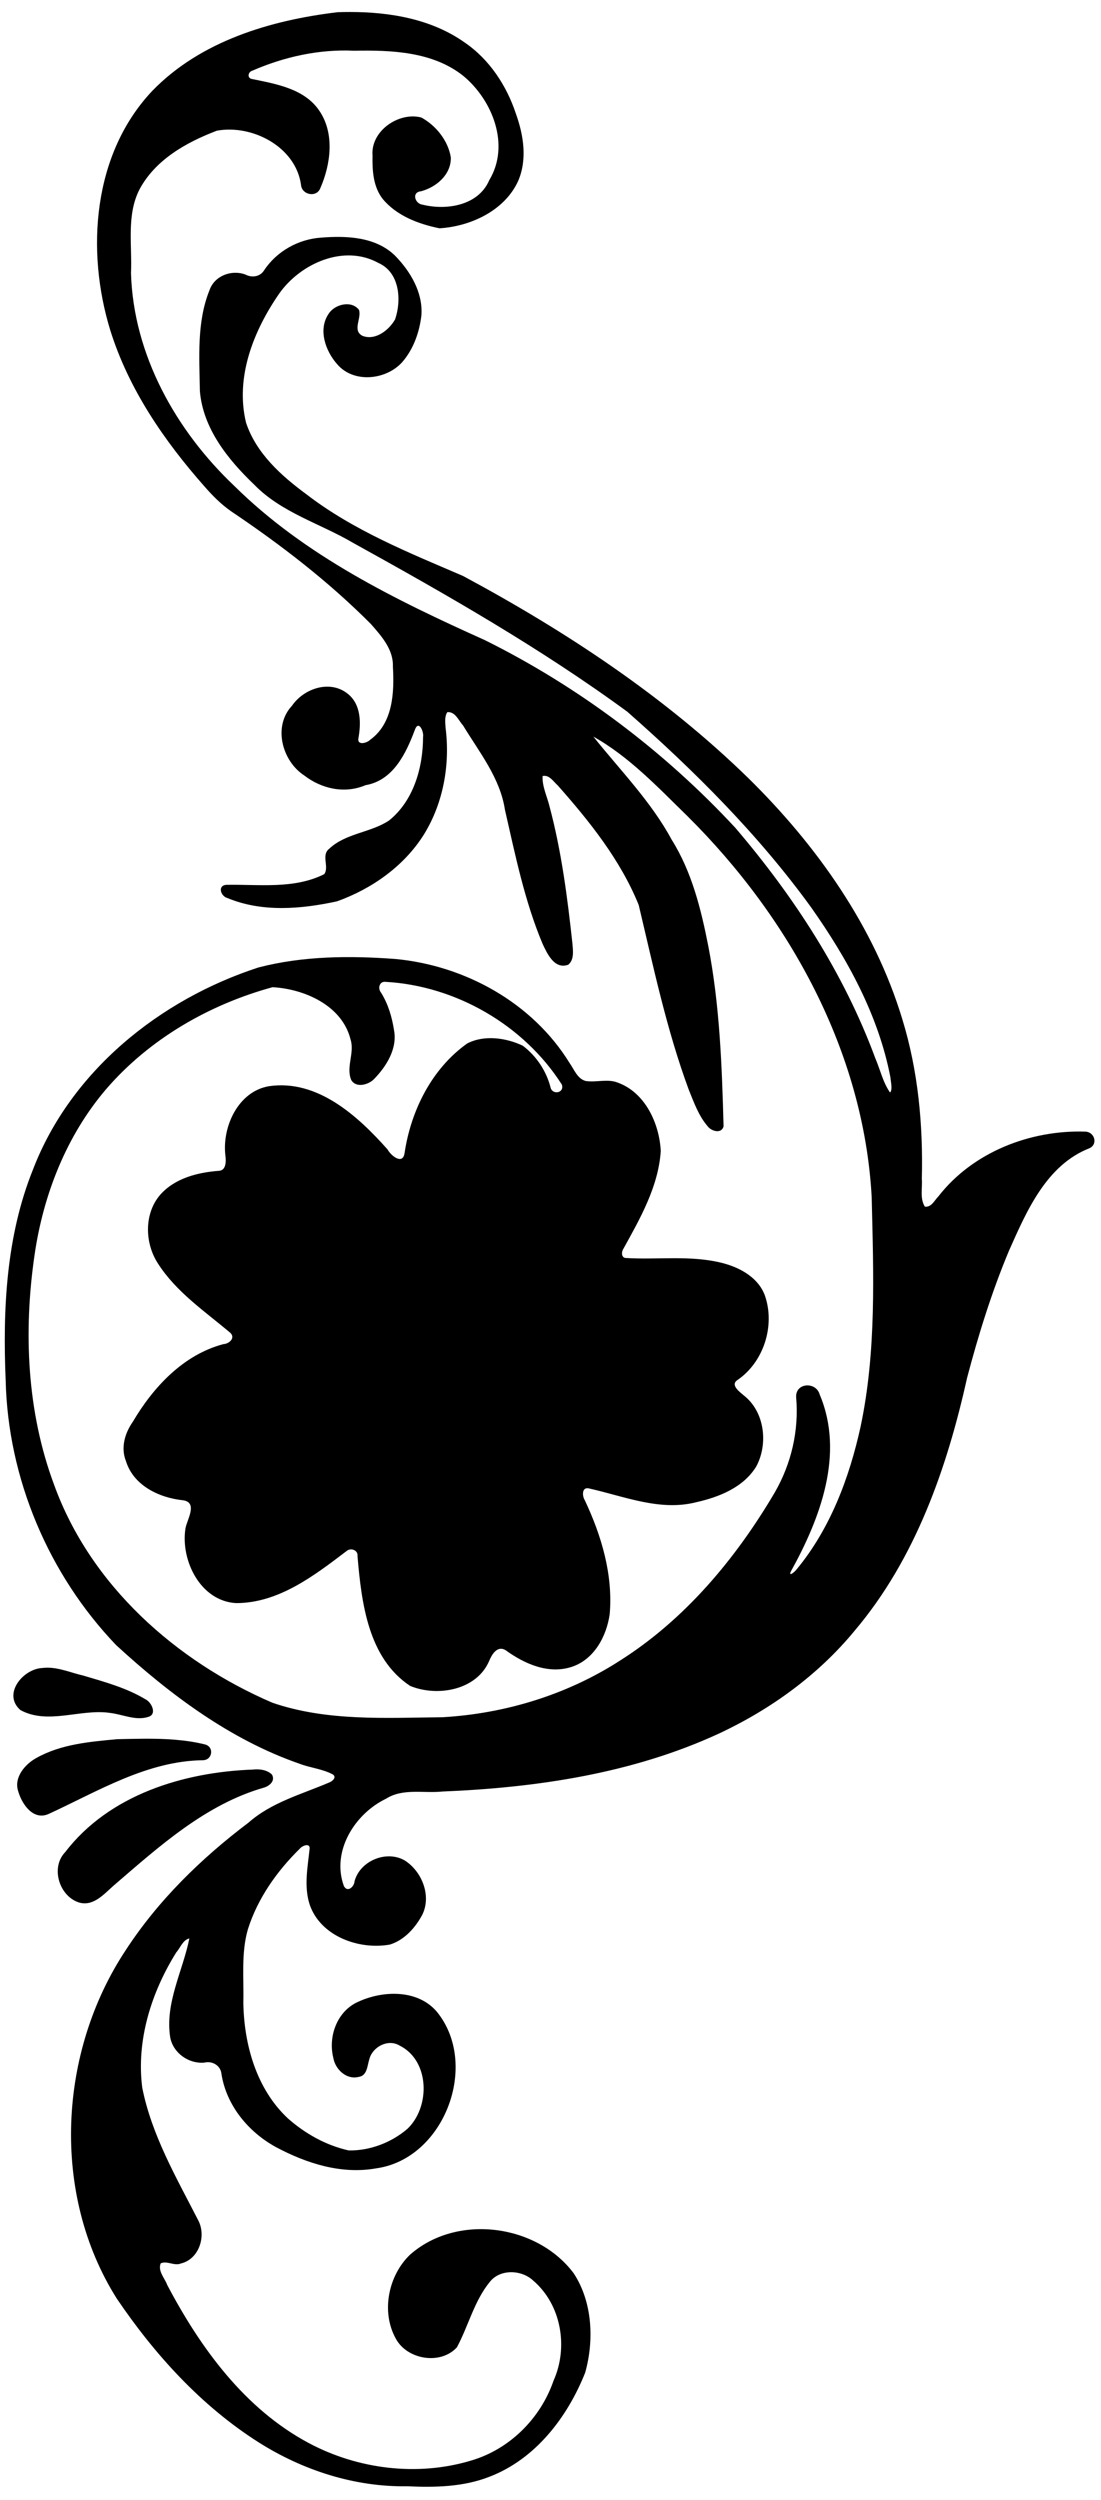
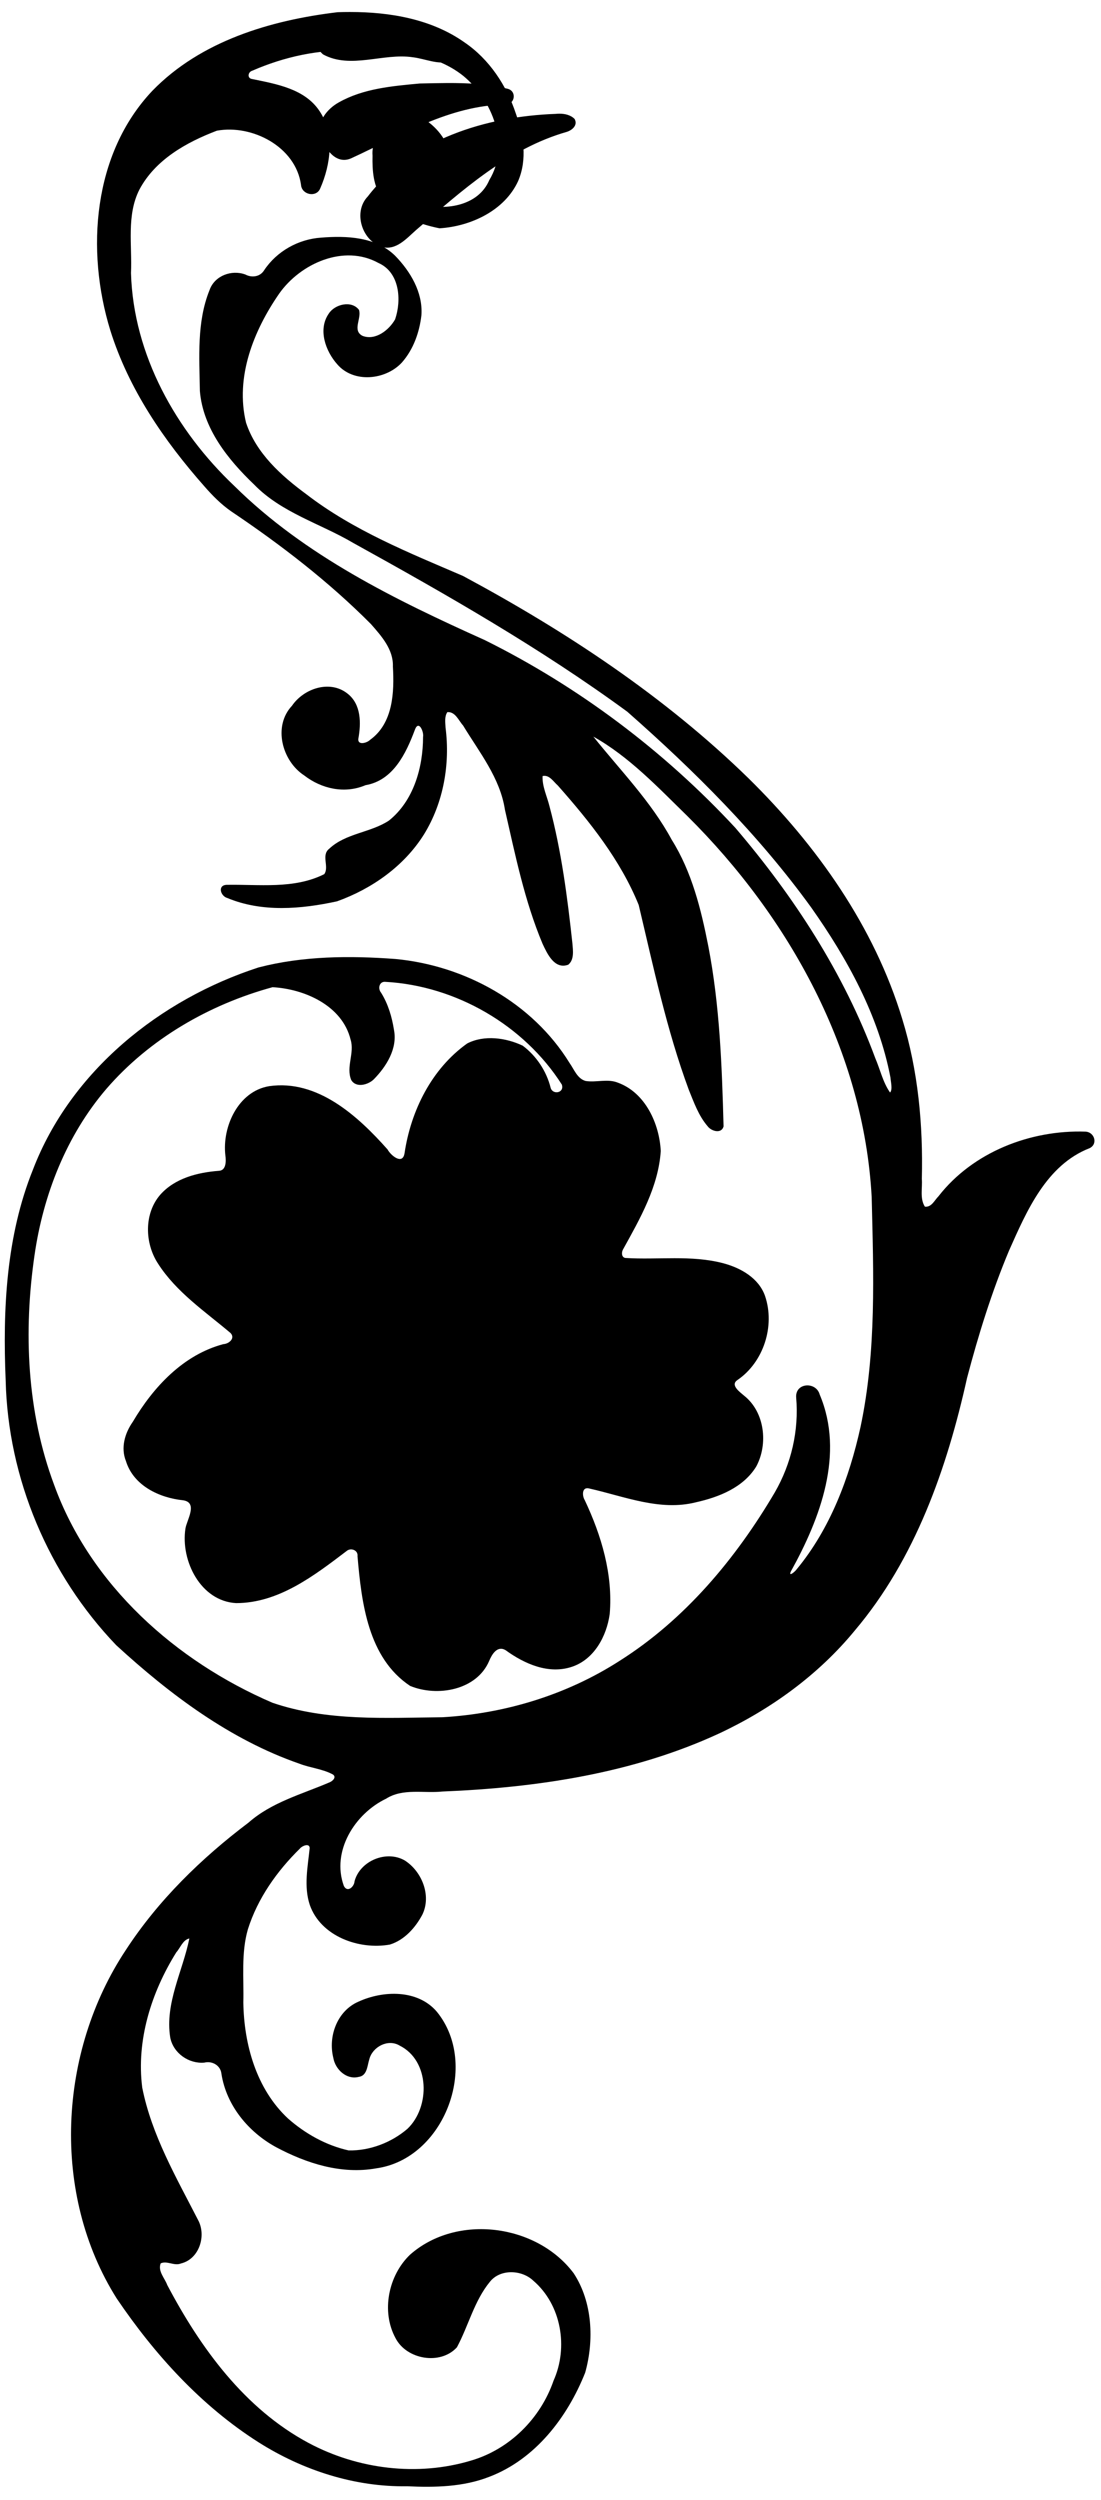
<svg xmlns="http://www.w3.org/2000/svg" width="1303pt" height="2956pt" version="1.1" viewBox="0 0 1303 2956">
-   <path transform="scale(.8)" d="m517.73 17.729c-6.12-2e-3 -12.22 0.105-18.28 0.308-99.25 11.85-202.54 42.539-274.04 116.14-88.11 93.03-98.56 236.06-62.29 353.93 27.07 86.78 79.52 163.21 139.24 230.78 11.85 13.57 24.6 26.49 39.44 36.82 73.58 49.42 144.4 103.88 206.96 166.78 15.56 17.71 33.37 37.56 32.45 62.75 2.24 38.06 0.3 84.06-33.89 108.46-4.08 4.3-17.91 8.5-17.31-1.2 4.3-23.3 4.56-51.6-16.22-67.5-26-20.4-64.41-7.3-81.85 18.2-28.5 30.3-14.7 81.7 18.09 103 25.71 19.9 59.93 27.5 90.67 14.4 40.96-6.9 59.99-47 73.02-81.8 5.65-15.5 13.57 3 12.13 10.4-0.06 45.1-13.87 94.5-50.47 123.7-27.22 18-63.83 18.6-88.31 41.6-12.43 9.6 0.39 26.7-7.39 37.6-44.95 22.6-96.99 14.8-145.34 15.8-12.81 1.4-7.76 16.9 2.06 19.5 51.29 21.4 109.08 16.4 162.15 4.9 51.61-18.5 99.24-52 128.63-98.9 28.8-46.6 38.88-103.7 31.96-157.7-0.32-7.8-1.87-16.4 2.65-23.1 11.81-0.9 16.7 12.6 23.28 19.8 23.93 39.4 54.77 77.6 61.87 124.4 15.3 66.8 29 134.7 55.63 198.1 6.85 14.6 17.59 38.5 38 31.1 9.13-7.2 7.08-21.1 6.24-31.3-7.42-68.5-16.25-137-34.11-203.6-3.65-14.6-10.74-28.7-10.04-44 10.03-2.3 16.11 8.4 22.56 14 47.1 53.2 92.73 110.2 119.64 176.6 21.84 91.8 41.33 184.6 74.14 273.3 7.6 18.6 14.4 38.1 27.7 53.6 5.3 7.4 20.5 12 23.7 0.4-2.4-89-5.6-178.8-22.6-266.6-10.7-54.4-24.3-109.6-54.1-157.1-30.58-56.6-76.41-103-115.94-152.5 53 29.6 96.06 75.5 139.44 117.8 150.5 149.3 260.5 347.9 272.3 562.6 2.7 113.3 7.2 228.4-16.5 340-16.6 75.4-44.8 150.4-94.5 210.5-2.5 3.5-12.6 12-8.5 3 43.3-78 79.7-173.8 42.6-261.4-5.3-19.5-36.5-17.8-34.8 4.5 4.2 48.9-7.2 97.9-31.7 140.3-57.7 97.9-132.9 187.9-229.75 249-78.03 50.1-169.43 77.9-261.79 83.2-84.12 0.8-170.49 6.3-251.49-21.4-142.68-61.3-269.14-173.6-322.96-322-40.397-108.1-45.523-226.7-28.973-340 12.912-89.1 47.151-176.4 106.05-245.2 63.9-74 152.27-124.9 246.01-150.5 47.26 2.6 103.09 27.1 115.42 77.4 6.28 19.8-7.12 40.5 0.98 59.8 7.14 12.1 25 7.2 33.35-1 18.54-18.9 35.26-45.3 29.89-73-3.04-19.4-8.69-38.4-19.1-55.1-5.28-6.3-2.53-17.1 6.65-16 104.13 5.8 204.79 64.1 260.73 151.8 4.24 12.6-13.63 15.7-16.56 4.7-6.17-24.6-21.14-47.1-41.37-62.2-24.77-11.7-56.98-16.2-82.09-3.2-52.53 37.4-83.3 99.3-92.64 162.2-2.87 18.2-20.67 2.9-25.08-5.5-44.06-49.6-103.63-103.9-175.26-93.6-45.74 7.6-69.7 59.9-64.71 102.4 1.14 7.9 1.41 22.2-9.5 22.7-31.46 2.4-65.03 10.8-86.79 35.3-24.24 27.9-23.1 71.6-3.46 101.7 27.1 42.4 69.69 70.9 107.41 102.8 7.47 7.9-2.66 16.1-10.66 16.4-59.25 15.7-103.66 63.5-133.88 114.7-11.82 16.8-18.22 38.4-10.17 58.3 11.23 36.2 49.3 54.2 84.52 57.8 22.61 3.4 5.17 29.6 3.44 41.9-7.3 47.2 22.32 107.2 74.92 110.1 63 0 115.67-40.7 163.52-77 6.1-5.3 17.25-1.4 16.12 7.7 5.93 68.5 15.41 150.3 77.86 191.7 39.97 16.5 98.36 6.6 116.94-37 3.98-9.6 11.98-23.2 24.31-15.8 27.82 20.2 63.51 36.1 98.16 24.5 32.99-11 51.36-45.4 55.84-78.1 4.94-58.4-12.25-115.9-36.94-168.2-4.07-6.5-4.51-20.6 7.16-17.1 51.33 11.5 104.02 33.7 157.19 20.3 34.1-7.6 70.3-21.8 89.4-53 17.8-33.2 12.6-80.4-18-104.6-5.9-5.2-21.2-15.6-9.8-23.2 38.7-26.4 55.8-79.9 40.8-124.1-9.3-26.6-35.9-41.5-61.6-48.4-47.5-12.6-97.03-4.8-145.35-7.9-5.69-1.2-5.51-8.6-3.16-12.6 25.11-45.4 52.31-92.6 55.82-145.5-2.11-40.4-22.76-85.9-62.97-100.8-15.48-6.5-32.33-0.1-48.3-2.7-12.31-3.5-16.9-17.1-23.68-26.6-54.84-89-154.56-144-257.52-153.7-67.44-5-136.72-4.6-202.57 12.5-145.86 47.3-277.82 153.2-333.7 298.8-39.695 98.5-44.795 206.7-40.37 311.6 3.363 144.9 63.363 286.9 163.53 391.4 79.51 72.9 168.26 139.5 271.11 175.2 16.11 6.2 33.95 7.6 49.25 15.8 6.3 4.1-0.53 10.2-5.19 11.9-40.86 17.5-85.2 29.2-119.38 59.3-69.86 52.7-133.64 114.8-181.6 188.4-99.92 150.6-110.93 360.5-13.48 515 56.08 82.8 124.94 158.7 209.85 212.6 65.37 41.4 142.21 66.3 220 65 40.61 1.9 82.76 1.1 121.15-13.9 68.23-25.9 115.81-88 142.07-154.1 13.34-47.6 10.9-104.5-17.09-146.9-54.6-72.8-172.96-88.4-242.12-27.3-31.96 30.7-42.85 83.8-21.35 123.3 16.43 31.8 66.5 40.2 90.8 13.5 17.16-31.9 25.57-68.7 48.99-97.1 15.4-19 46.92-17.6 63.96-1.4 41.69 35.7 52.04 98.7 30 147.8-19.26 55.9-64.98 101.4-121.93 118.1-79.37 23.9-167.67 12.9-240.46-26-94.56-50.5-160.04-140.5-209.04-233.4-3.78-10.3-14.28-20.6-9.73-32.1 9.52-4.3 19.93 4.3 29.96 0.2 27.12-6.5 38.11-41.3 25.09-64.7-32.15-62.7-68.49-125.2-82.36-195.2-8.95-70.1 13.46-140.9 50.38-200 5.95-6.6 9.7-18.5 19.31-20.5-9.73 48.4-36.43 95.6-28.27 146.5 4.47 22.9 27.33 39.1 50.46 37 11.59-2.9 23.88 4.2 25.22 16.2 7.16 47 39.96 86.6 81.09 108.9 44.93 23.9 96.43 40.4 147.77 31.2 100.85-13.8 153.56-153.2 89.95-231.4-28.21-33.3-79.61-31.8-116.31-14.9-31.1 13.6-44.97 51-36.93 83 2.86 17 19.55 32.8 37.56 28.1 12.64-1.7 12.62-16.6 15.65-25.9 4.55-18.4 27.54-30.8 44.84-20.4 44.85 22.3 45.58 90.6 11.65 123-23.72 20.4-55.67 32.6-87 32-33.29-7.4-64.25-24.7-89.75-47.2-46.77-43.6-65.09-109.2-66.08-171.4 0.9-36.1-3.39-73.1 6.72-108.2 14.43-45.8 43.05-86.1 76.99-119.4 2.86-3.8 14.17-8.8 14.44-0.7-2.83 27.7-8.87 56.6 0.09 83.8 16.2 46.7 73.02 67 118.57 58.8 21.47-6.6 37.83-25 48.11-44.4 13.55-28.1-0.74-63.7-26.09-79.9-27.06-15.7-66.15 0.4-74.3 30.7-0.49 8.3-10.76 17.4-15.88 6.8-18.51-51.2 16.23-106.6 62.54-128.8 24.93-15.8 55.55-7.7 83.16-10.6 139.63-5.7 281.49-26.7 409.28-85.7 76.8-35.9 147.3-86.9 201.2-152.6 89.3-105.6 136.2-239.7 165.8-373 16.8-63.8 36.5-127.1 62-188 26.1-58.6 55.3-126.8 119.4-151.7 12.7-6.4 6.9-23.8-6.1-24.4-81.5-2.8-166.6 30.1-217.6 95.6-5.8 5.7-10.2 16.5-20.1 15.3-7.7-12.2-3.4-27.6-4.5-41 2-79.5-5.4-159.9-28.9-236.2-41.4-136.8-126.5-256.7-227.6-356.1-124.04-121-270.05-217.23-422.27-298.98-80.04-34.4-162.13-67.19-231.73-120.77-37.26-27.42-74.25-60.6-89.21-105.76-16.3-67.27 11.11-135.92 48.92-190.63 31.43-44.72 95.85-73.72 147.05-45.4 31.37 13.9 34.3 54.83 24.54 83.29-9.02 15.91-29.06 31.7-48.1 24.44-15.81-8.04-1.16-25.72-5.3-38.39-11.01-14.65-36.01-8.42-44.86 5.64-16.13 23.35-4.69 55.31 12.72 74.79 24.19 28.15 71.62 23.31 95.6-2.72 17.06-19.31 25.98-44.7 28.89-70.02 2.24-33.64-16.29-64.55-38.94-87.8-28.66-28.08-71.95-29.75-109.5-26.74-33.55 2.26-65.55 20.07-84.23 48.19-5.9 9.66-18.08 11.52-27.72 6.35-20.55-7.58-45.67 1.76-53.07 22.99-19.08 47.11-15.07 99.57-14.29 149.23 4.54 55.39 41.67 101.42 80.4 138.39 40.32 41.49 97.64 57.39 146.4 86.1 138.88 76.79 277.28 155.67 405.49 249.5 99.41 87.5 194.11 181.8 272.01 289.3 53.5 75.8 99.7 159.5 117.3 251.5 0.4 6.2 3.5 17.8-0.6 22.1-10.6-15.1-14.6-34-21.9-50.9-46.4-125.5-120.5-239.2-207.1-340.5-105.42-113.5-231.44-208.3-370.24-277.21-132.33-59.52-266.41-124.82-370.78-227.97-86.39-81.76-149.34-193.82-152.89-314.64 1.9-41.04-6.95-85.44 12.53-123.61 23.5-44.05 69.39-69.73 114.52-86.89 52.05-9.48 116.5 23.5 124.46 79.94 1 14.89 22.68 19.4 28.41 5.42 15.59-35.39 21.7-81.09-1.25-114.75-21.92-32.62-63.6-39.58-99.22-46.93-8.03-0.9-6.57-10.55 0.08-12.4 47.12-20.497 98.89-31.972 150.43-29.472 55.13-1.025 116.44 1.187 161.6 37.172 43.24 35.74 69.73 102.36 38.45 154.13-16.06 37.61-63.07 45-98.69 36.25-11.27-1.23-16.65-18.52-2.3-19.78 22.81-6.17 44.64-24.64 44.14-49.94-3.93-24.83-21.9-47.27-43.65-59.12-33.26-8.76-75.21 19.82-72.19 56.31-0.45 21.96 0.89 45.83 14.94 63.93 20.7 25.06 53.17 37.3 84.15 43.53 45.95-2.87 96.16-25.97 116.26-69.76 13.82-31.92 8.15-67.95-3.27-99.65-13.78-41.7-39.28-80.385-75.91-105.34-49.06-34.671-110.39-44.974-169.55-44.991zm-447.65 2447.3c-2.599 0-5.213 0.2-7.846 0.5-28.475 1.6-58.837 38.6-32.125 62.1 40.75 22.4 89.297-2.3 132.86 4.3 18.82 2.2 38.02 12 56.88 5.7 12.77-4.1 4.2-21.6-4.41-25.7-28.26-17.1-60.69-25.8-92.12-35.2-17.63-4-35.046-11.7-53.236-11.7zm144.11 105c-13.72 0.1-27.42 0.4-40.99 0.7-40.69 3.8-83.325 7.4-119.61 27.9-16.902 9.3-33.477 28.9-26.602 49.3 5.5 19 22.312 43.7 45.237 33.2 72.875-33.5 145.46-78.3 228.08-79.3 13.88-0.3 16.77-19.3 3.49-23.2-29.15-7.3-59.42-8.7-89.6-8.6zm165.77 45.3c-1.88 0-3.75 0.1-5.55 0.3-102.9 3.7-213 37.3-277.92 122-22.152 22.9-8.852 65.2 20.39 74.5 21.3 6.3 37.16-12.7 51.34-25.1 67.05-57.6 135.77-120 222.59-144.8 8-2.5 16.71-9.9 11.54-19.1-5.66-5.8-14.22-7.8-22.39-7.8z" />
+   <path transform="scale(.8)" d="m517.73 17.729c-6.12-2e-3 -12.22 0.105-18.28 0.308-99.25 11.85-202.54 42.539-274.04 116.14-88.11 93.03-98.56 236.06-62.29 353.93 27.07 86.78 79.52 163.21 139.24 230.78 11.85 13.57 24.6 26.49 39.44 36.82 73.58 49.42 144.4 103.88 206.96 166.78 15.56 17.71 33.37 37.56 32.45 62.75 2.24 38.06 0.3 84.06-33.89 108.46-4.08 4.3-17.91 8.5-17.31-1.2 4.3-23.3 4.56-51.6-16.22-67.5-26-20.4-64.41-7.3-81.85 18.2-28.5 30.3-14.7 81.7 18.09 103 25.71 19.9 59.93 27.5 90.67 14.4 40.96-6.9 59.99-47 73.02-81.8 5.65-15.5 13.57 3 12.13 10.4-0.06 45.1-13.87 94.5-50.47 123.7-27.22 18-63.83 18.6-88.31 41.6-12.43 9.6 0.39 26.7-7.39 37.6-44.95 22.6-96.99 14.8-145.34 15.8-12.81 1.4-7.76 16.9 2.06 19.5 51.29 21.4 109.08 16.4 162.15 4.9 51.61-18.5 99.24-52 128.63-98.9 28.8-46.6 38.88-103.7 31.96-157.7-0.32-7.8-1.87-16.4 2.65-23.1 11.81-0.9 16.7 12.6 23.28 19.8 23.93 39.4 54.77 77.6 61.87 124.4 15.3 66.8 29 134.7 55.63 198.1 6.85 14.6 17.59 38.5 38 31.1 9.13-7.2 7.08-21.1 6.24-31.3-7.42-68.5-16.25-137-34.11-203.6-3.65-14.6-10.74-28.7-10.04-44 10.03-2.3 16.11 8.4 22.56 14 47.1 53.2 92.73 110.2 119.64 176.6 21.84 91.8 41.33 184.6 74.14 273.3 7.6 18.6 14.4 38.1 27.7 53.6 5.3 7.4 20.5 12 23.7 0.4-2.4-89-5.6-178.8-22.6-266.6-10.7-54.4-24.3-109.6-54.1-157.1-30.58-56.6-76.41-103-115.94-152.5 53 29.6 96.06 75.5 139.44 117.8 150.5 149.3 260.5 347.9 272.3 562.6 2.7 113.3 7.2 228.4-16.5 340-16.6 75.4-44.8 150.4-94.5 210.5-2.5 3.5-12.6 12-8.5 3 43.3-78 79.7-173.8 42.6-261.4-5.3-19.5-36.5-17.8-34.8 4.5 4.2 48.9-7.2 97.9-31.7 140.3-57.7 97.9-132.9 187.9-229.75 249-78.03 50.1-169.43 77.9-261.79 83.2-84.12 0.8-170.49 6.3-251.49-21.4-142.68-61.3-269.14-173.6-322.96-322-40.397-108.1-45.523-226.7-28.973-340 12.912-89.1 47.151-176.4 106.05-245.2 63.9-74 152.27-124.9 246.01-150.5 47.26 2.6 103.09 27.1 115.42 77.4 6.28 19.8-7.12 40.5 0.98 59.8 7.14 12.1 25 7.2 33.35-1 18.54-18.9 35.26-45.3 29.89-73-3.04-19.4-8.69-38.4-19.1-55.1-5.28-6.3-2.53-17.1 6.65-16 104.13 5.8 204.79 64.1 260.73 151.8 4.24 12.6-13.63 15.7-16.56 4.7-6.17-24.6-21.14-47.1-41.37-62.2-24.77-11.7-56.98-16.2-82.09-3.2-52.53 37.4-83.3 99.3-92.64 162.2-2.87 18.2-20.67 2.9-25.08-5.5-44.06-49.6-103.63-103.9-175.26-93.6-45.74 7.6-69.7 59.9-64.71 102.4 1.14 7.9 1.41 22.2-9.5 22.7-31.46 2.4-65.03 10.8-86.79 35.3-24.24 27.9-23.1 71.6-3.46 101.7 27.1 42.4 69.69 70.9 107.41 102.8 7.47 7.9-2.66 16.1-10.66 16.4-59.25 15.7-103.66 63.5-133.88 114.7-11.82 16.8-18.22 38.4-10.17 58.3 11.23 36.2 49.3 54.2 84.52 57.8 22.61 3.4 5.17 29.6 3.44 41.9-7.3 47.2 22.32 107.2 74.92 110.1 63 0 115.67-40.7 163.52-77 6.1-5.3 17.25-1.4 16.12 7.7 5.93 68.5 15.41 150.3 77.86 191.7 39.97 16.5 98.36 6.6 116.94-37 3.98-9.6 11.98-23.2 24.31-15.8 27.82 20.2 63.51 36.1 98.16 24.5 32.99-11 51.36-45.4 55.84-78.1 4.94-58.4-12.25-115.9-36.94-168.2-4.07-6.5-4.51-20.6 7.16-17.1 51.33 11.5 104.02 33.7 157.19 20.3 34.1-7.6 70.3-21.8 89.4-53 17.8-33.2 12.6-80.4-18-104.6-5.9-5.2-21.2-15.6-9.8-23.2 38.7-26.4 55.8-79.9 40.8-124.1-9.3-26.6-35.9-41.5-61.6-48.4-47.5-12.6-97.03-4.8-145.35-7.9-5.69-1.2-5.51-8.6-3.16-12.6 25.11-45.4 52.31-92.6 55.82-145.5-2.11-40.4-22.76-85.9-62.97-100.8-15.48-6.5-32.33-0.1-48.3-2.7-12.31-3.5-16.9-17.1-23.68-26.6-54.84-89-154.56-144-257.52-153.7-67.44-5-136.72-4.6-202.57 12.5-145.86 47.3-277.82 153.2-333.7 298.8-39.695 98.5-44.795 206.7-40.37 311.6 3.363 144.9 63.363 286.9 163.53 391.4 79.51 72.9 168.26 139.5 271.11 175.2 16.11 6.2 33.95 7.6 49.25 15.8 6.3 4.1-0.53 10.2-5.19 11.9-40.86 17.5-85.2 29.2-119.38 59.3-69.86 52.7-133.64 114.8-181.6 188.4-99.92 150.6-110.93 360.5-13.48 515 56.08 82.8 124.94 158.7 209.85 212.6 65.37 41.4 142.21 66.3 220 65 40.61 1.9 82.76 1.1 121.15-13.9 68.23-25.9 115.81-88 142.07-154.1 13.34-47.6 10.9-104.5-17.09-146.9-54.6-72.8-172.96-88.4-242.12-27.3-31.96 30.7-42.85 83.8-21.35 123.3 16.43 31.8 66.5 40.2 90.8 13.5 17.16-31.9 25.57-68.7 48.99-97.1 15.4-19 46.92-17.6 63.96-1.4 41.69 35.7 52.04 98.7 30 147.8-19.26 55.9-64.98 101.4-121.93 118.1-79.37 23.9-167.67 12.9-240.46-26-94.56-50.5-160.04-140.5-209.04-233.4-3.78-10.3-14.28-20.6-9.73-32.1 9.52-4.3 19.93 4.3 29.96 0.2 27.12-6.5 38.11-41.3 25.09-64.7-32.15-62.7-68.49-125.2-82.36-195.2-8.95-70.1 13.46-140.9 50.38-200 5.95-6.6 9.7-18.5 19.31-20.5-9.73 48.4-36.43 95.6-28.27 146.5 4.47 22.9 27.33 39.1 50.46 37 11.59-2.9 23.88 4.2 25.22 16.2 7.16 47 39.96 86.6 81.09 108.9 44.93 23.9 96.43 40.4 147.77 31.2 100.85-13.8 153.56-153.2 89.95-231.4-28.21-33.3-79.61-31.8-116.31-14.9-31.1 13.6-44.97 51-36.93 83 2.86 17 19.55 32.8 37.56 28.1 12.64-1.7 12.62-16.6 15.65-25.9 4.55-18.4 27.54-30.8 44.84-20.4 44.85 22.3 45.58 90.6 11.65 123-23.72 20.4-55.67 32.6-87 32-33.29-7.4-64.25-24.7-89.75-47.2-46.77-43.6-65.09-109.2-66.08-171.4 0.9-36.1-3.39-73.1 6.72-108.2 14.43-45.8 43.05-86.1 76.99-119.4 2.86-3.8 14.17-8.8 14.44-0.7-2.83 27.7-8.87 56.6 0.09 83.8 16.2 46.7 73.02 67 118.57 58.8 21.47-6.6 37.83-25 48.11-44.4 13.55-28.1-0.74-63.7-26.09-79.9-27.06-15.7-66.15 0.4-74.3 30.7-0.49 8.3-10.76 17.4-15.88 6.8-18.51-51.2 16.23-106.6 62.54-128.8 24.93-15.8 55.55-7.7 83.16-10.6 139.63-5.7 281.49-26.7 409.28-85.7 76.8-35.9 147.3-86.9 201.2-152.6 89.3-105.6 136.2-239.7 165.8-373 16.8-63.8 36.5-127.1 62-188 26.1-58.6 55.3-126.8 119.4-151.7 12.7-6.4 6.9-23.8-6.1-24.4-81.5-2.8-166.6 30.1-217.6 95.6-5.8 5.7-10.2 16.5-20.1 15.3-7.7-12.2-3.4-27.6-4.5-41 2-79.5-5.4-159.9-28.9-236.2-41.4-136.8-126.5-256.7-227.6-356.1-124.04-121-270.05-217.23-422.27-298.98-80.04-34.4-162.13-67.19-231.73-120.77-37.26-27.42-74.25-60.6-89.21-105.76-16.3-67.27 11.11-135.92 48.92-190.63 31.43-44.72 95.85-73.72 147.05-45.4 31.37 13.9 34.3 54.83 24.54 83.29-9.02 15.91-29.06 31.7-48.1 24.44-15.81-8.04-1.16-25.72-5.3-38.39-11.01-14.65-36.01-8.42-44.86 5.64-16.13 23.35-4.69 55.31 12.72 74.79 24.19 28.15 71.62 23.31 95.6-2.72 17.06-19.31 25.98-44.7 28.89-70.02 2.24-33.64-16.29-64.55-38.94-87.8-28.66-28.08-71.95-29.75-109.5-26.74-33.55 2.26-65.55 20.07-84.23 48.19-5.9 9.66-18.08 11.52-27.72 6.35-20.55-7.58-45.67 1.76-53.07 22.99-19.08 47.11-15.07 99.57-14.29 149.23 4.54 55.39 41.67 101.42 80.4 138.39 40.32 41.49 97.64 57.39 146.4 86.1 138.88 76.79 277.28 155.67 405.49 249.5 99.41 87.5 194.11 181.8 272.01 289.3 53.5 75.8 99.7 159.5 117.3 251.5 0.4 6.2 3.5 17.8-0.6 22.1-10.6-15.1-14.6-34-21.9-50.9-46.4-125.5-120.5-239.2-207.1-340.5-105.42-113.5-231.44-208.3-370.24-277.21-132.33-59.52-266.41-124.82-370.78-227.97-86.39-81.76-149.34-193.82-152.89-314.64 1.9-41.04-6.95-85.44 12.53-123.61 23.5-44.05 69.39-69.73 114.52-86.89 52.05-9.48 116.5 23.5 124.46 79.94 1 14.89 22.68 19.4 28.41 5.42 15.59-35.39 21.7-81.09-1.25-114.75-21.92-32.62-63.6-39.58-99.22-46.93-8.03-0.9-6.57-10.55 0.08-12.4 47.12-20.497 98.89-31.972 150.43-29.472 55.13-1.025 116.44 1.187 161.6 37.172 43.24 35.74 69.73 102.36 38.45 154.13-16.06 37.61-63.07 45-98.69 36.25-11.27-1.23-16.65-18.52-2.3-19.78 22.81-6.17 44.64-24.64 44.14-49.94-3.93-24.83-21.9-47.27-43.65-59.12-33.26-8.76-75.21 19.82-72.19 56.31-0.45 21.96 0.89 45.83 14.94 63.93 20.7 25.06 53.17 37.3 84.15 43.53 45.95-2.87 96.16-25.97 116.26-69.76 13.82-31.92 8.15-67.95-3.27-99.65-13.78-41.7-39.28-80.385-75.91-105.34-49.06-34.671-110.39-44.974-169.55-44.991zc-2.599 0-5.213 0.2-7.846 0.5-28.475 1.6-58.837 38.6-32.125 62.1 40.75 22.4 89.297-2.3 132.86 4.3 18.82 2.2 38.02 12 56.88 5.7 12.77-4.1 4.2-21.6-4.41-25.7-28.26-17.1-60.69-25.8-92.12-35.2-17.63-4-35.046-11.7-53.236-11.7zm144.11 105c-13.72 0.1-27.42 0.4-40.99 0.7-40.69 3.8-83.325 7.4-119.61 27.9-16.902 9.3-33.477 28.9-26.602 49.3 5.5 19 22.312 43.7 45.237 33.2 72.875-33.5 145.46-78.3 228.08-79.3 13.88-0.3 16.77-19.3 3.49-23.2-29.15-7.3-59.42-8.7-89.6-8.6zm165.77 45.3c-1.88 0-3.75 0.1-5.55 0.3-102.9 3.7-213 37.3-277.92 122-22.152 22.9-8.852 65.2 20.39 74.5 21.3 6.3 37.16-12.7 51.34-25.1 67.05-57.6 135.77-120 222.59-144.8 8-2.5 16.71-9.9 11.54-19.1-5.66-5.8-14.22-7.8-22.39-7.8z" />
</svg>